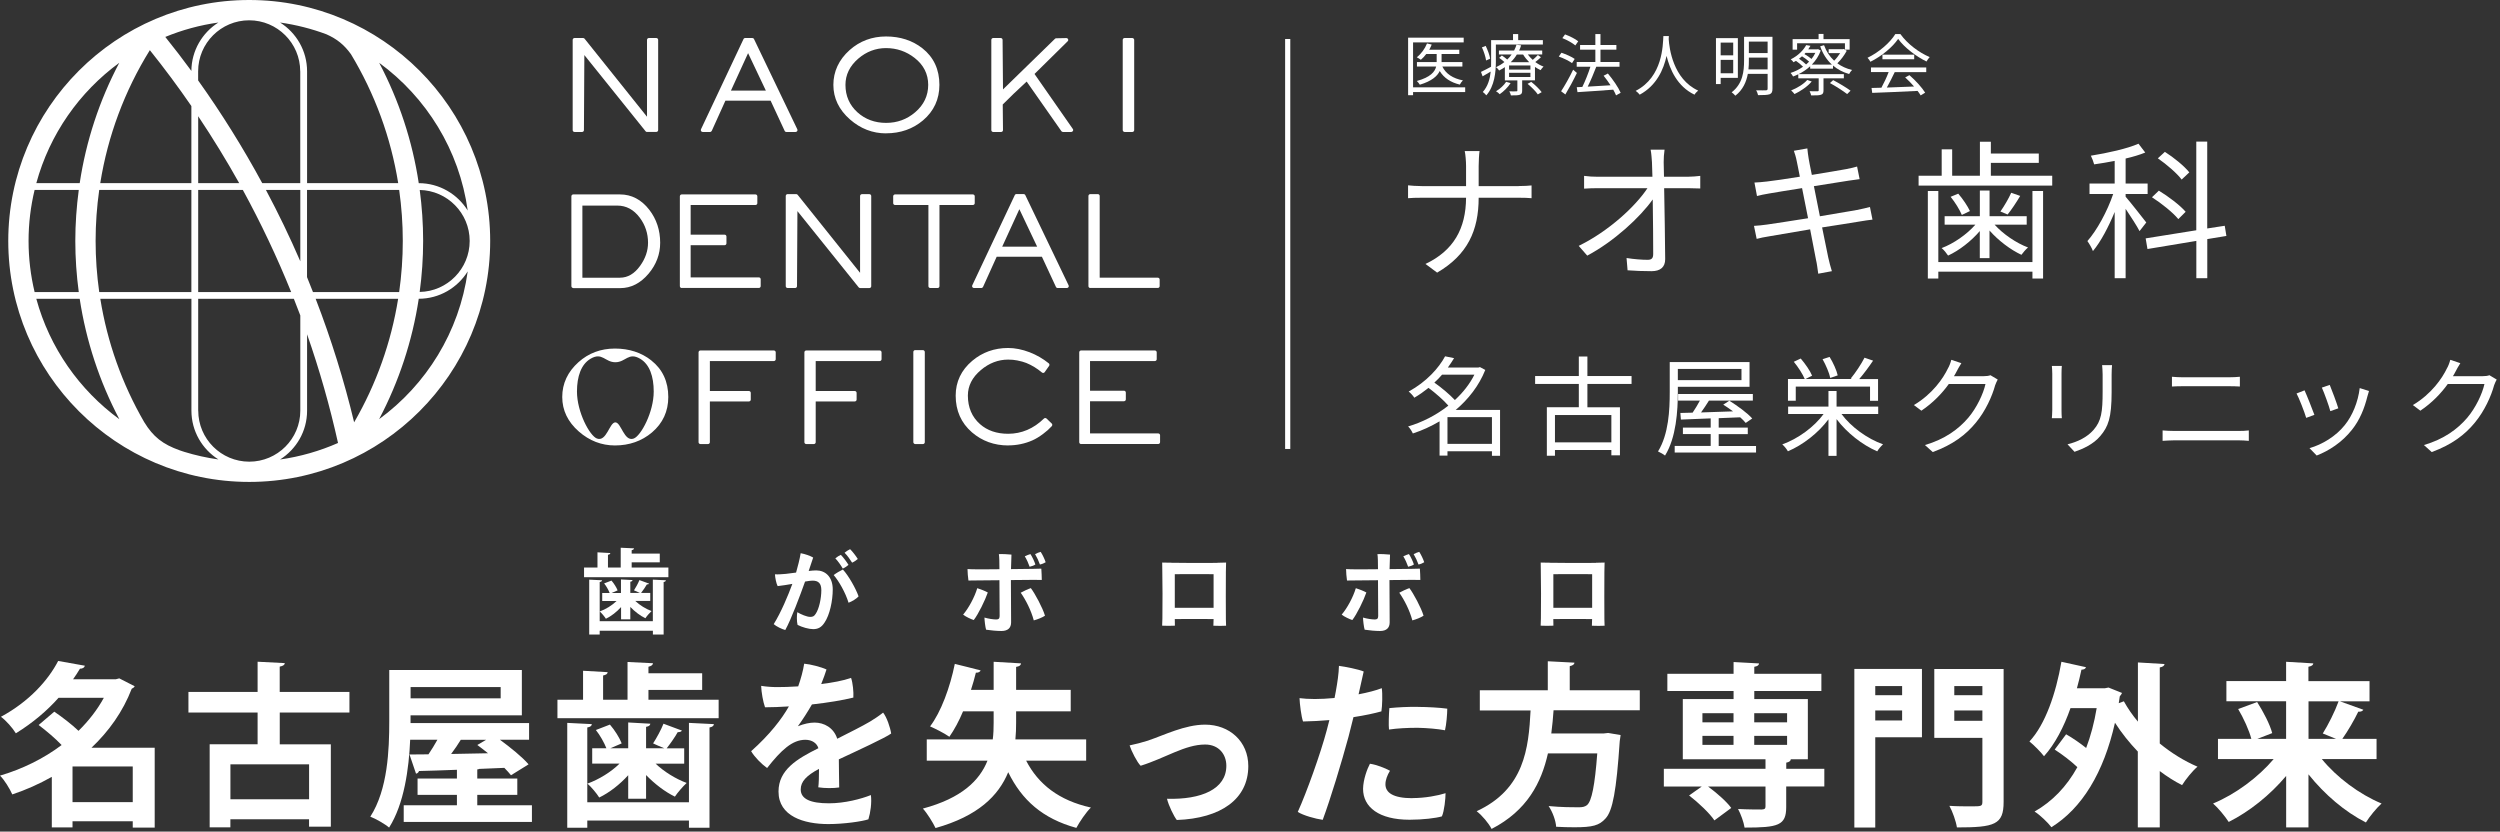
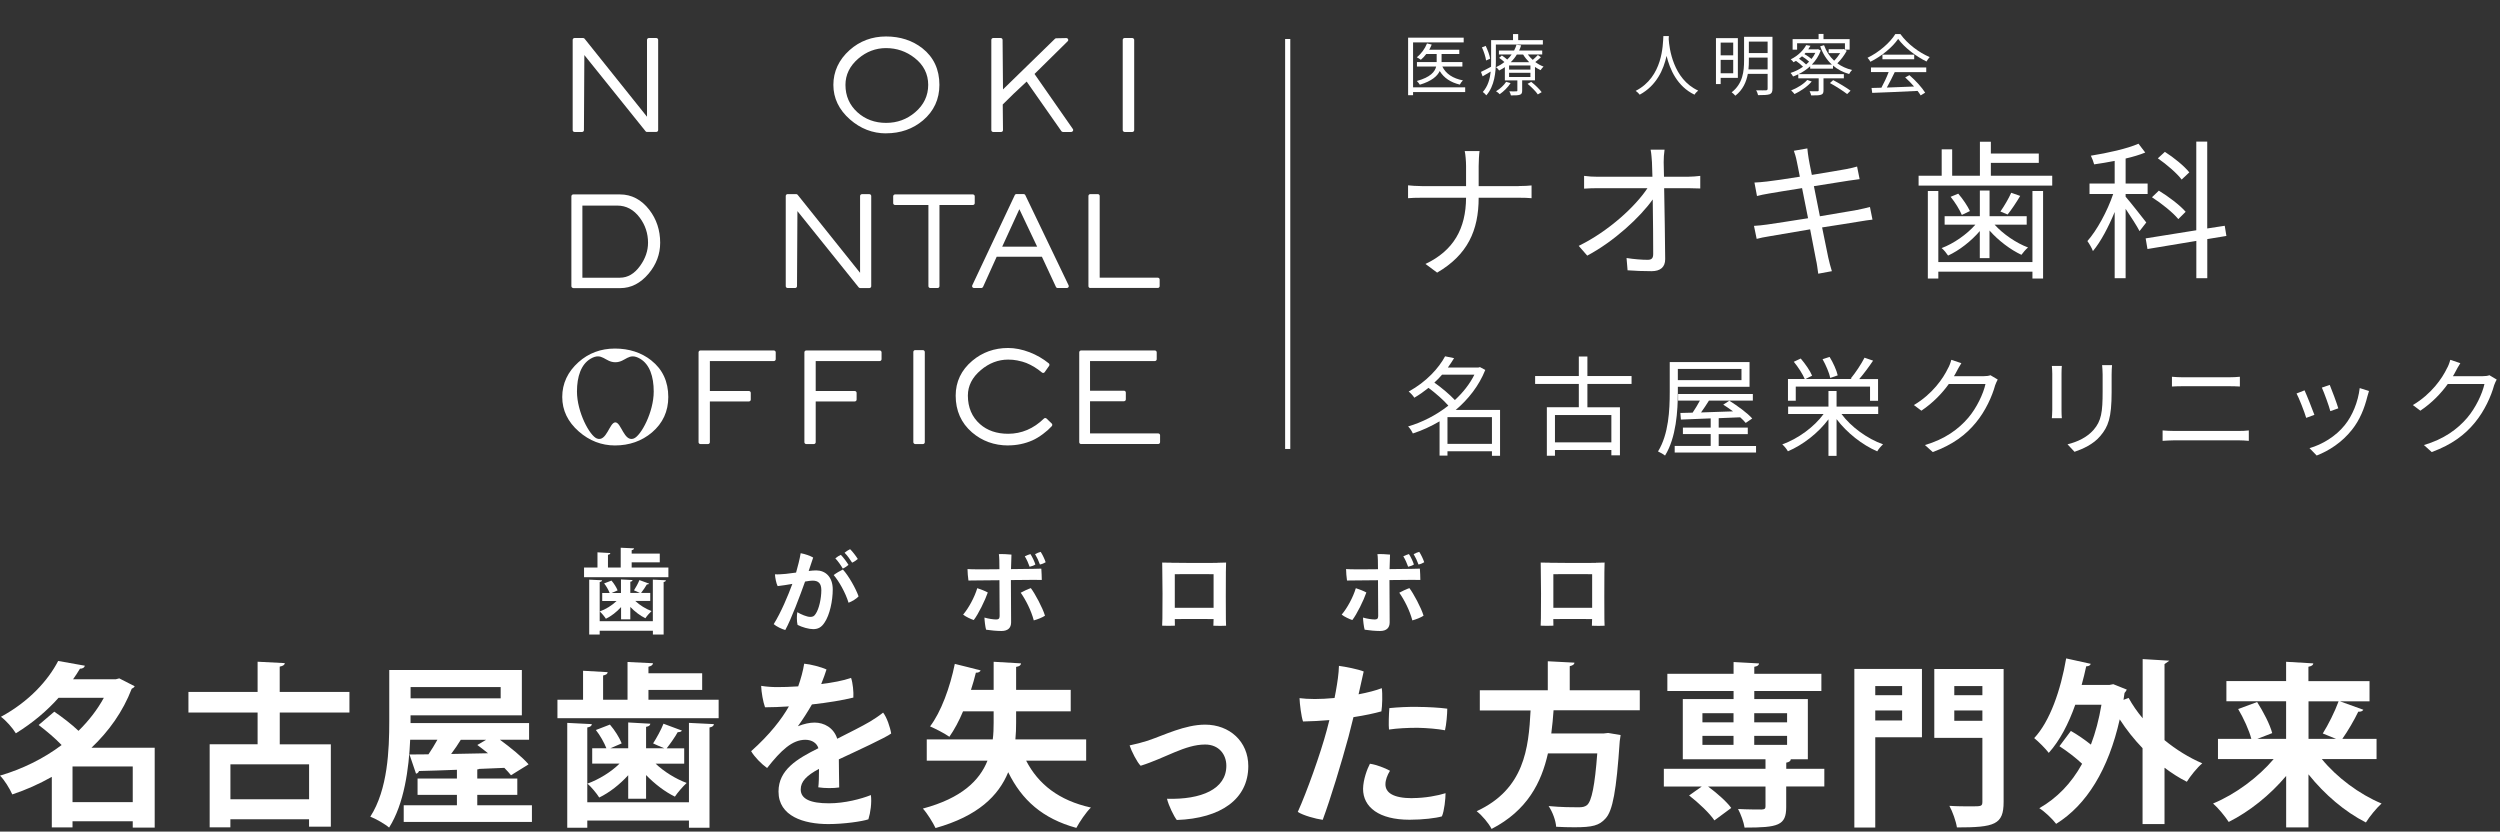
<svg xmlns="http://www.w3.org/2000/svg" id="_レイヤー_2" viewBox="0 0 484 161">
  <rect x="0" y="0" width="484" height="161" fill="#333333" stroke="none" />
  <defs>
    <style>.cls-1{fill:none;}.cls-2,.cls-3{fill:#fff;}.cls-3{stroke:#fff;stroke-miterlimit:10;}</style>
  </defs>
  <g id="contents">
    <path class="cls-2" d="M293.99,36.02c.96,0,2.06-.06,2.52-.12v2.47c-.46-.06-1.65-.09-2.55-.09h-7.69c0,6.38-2.18,11.08-8.04,14.5l-2.26-1.68c5.45-2.58,7.83-6.85,7.86-12.82h-8.5c-1.1,0-2.15.03-2.73.09v-2.49c.58.06,1.62.15,2.67.15h8.56v-3.92c0-.87-.12-2.29-.26-2.87h2.87c-.09.58-.17,2.03-.17,2.9v3.89h7.72Z" />
    <path class="cls-2" d="M326.7,34.22c.75,0,1.89-.09,2.47-.17v2.44c-.67-.03-1.68-.06-2.38-.06h-4.61c.09,4.35.17,10.12.2,13.75,0,1.51-.9,2.32-2.64,2.32-1.48,0-3.22-.06-4.64-.17l-.2-2.38c1.39.23,3.02.35,4.09.35.84,0,1.07-.38,1.07-1.16,0-2.32-.03-6.64-.09-10.53-2.41,3.42-7.48,8.12-12.68,10.88l-1.65-1.89c5.86-2.87,11.02-7.69,13.31-11.17h-9.57c-.96,0-1.8.03-2.7.09v-2.47c.84.12,1.77.17,2.67.17h10.56c-.03-1.16-.06-2.15-.09-2.81-.06-.7-.09-1.6-.26-2.44h2.7c-.12.81-.17,1.62-.17,2.44l.06,2.81h4.55Z" />
    <path class="cls-2" d="M362.51,42.52c-.61.06-1.54.2-2.61.38-1.6.26-4.29.7-7.14,1.13.58,2.84,1.04,5.16,1.19,5.83.2.84.43,1.83.7,2.64l-2.64.49c-.15-.99-.23-1.86-.44-2.73-.12-.64-.58-2.99-1.13-5.86-3.28.55-6.38,1.07-7.8,1.33-1.13.17-1.92.35-2.55.52l-.52-2.52c.67-.03,1.8-.15,2.55-.26,1.45-.2,4.61-.7,7.92-1.22l-1.16-5.83c-2.76.44-5.28.84-6.38,1.04-.93.15-1.71.32-2.35.49l-.49-2.61c.73-.03,1.48-.09,2.41-.2,1.13-.12,3.66-.49,6.38-.93-.32-1.57-.52-2.7-.61-3.05-.14-.75-.35-1.39-.55-1.97l2.61-.46c.03.55.17,1.36.26,2,.06.32.26,1.51.61,3.13,2.81-.46,5.48-.9,6.7-1.13.84-.15,1.57-.35,2.06-.49l.49,2.44c-.44.06-1.33.17-2.09.29-1.33.2-3.97.64-6.76,1.07l1.16,5.83c2.96-.49,5.71-.96,7.17-1.22,1.1-.23,1.91-.41,2.52-.58l.49,2.44Z" />
    <path class="cls-2" d="M397.31,34.02v1.91h-25.87v-1.91h4.47v-5.11h2.03v5.11h5.37v-6.58h2.12v2.29h9.28v1.8h-9.28v2.49h11.89ZM393.48,36.98h2.06v16.94h-2.06v-1.33h-18.22v1.33h-2.03v-16.94h2.03v13.75h18.22v-13.75ZM383.3,44.72c-1.68,1.97-4,3.77-6.15,4.76-.29-.44-.81-1.1-1.25-1.45,2.32-.87,4.87-2.64,6.53-4.53h-5.95v-1.65h6.82v-4.96h1.88v4.96h7.19v1.65h-6.21c1.65,1.83,4.21,3.57,6.47,4.41-.43.35-.99,1.02-1.28,1.42-2.09-.96-4.47-2.76-6.18-4.7v5.34h-1.88v-5.25ZM379.12,37.5c.9,1.02,1.83,2.44,2.26,3.36l-1.57.75c-.41-.99-1.3-2.44-2.17-3.51l1.48-.61ZM391.11,37.93c-.78,1.31-1.68,2.67-2.44,3.6l-1.39-.58c.7-.99,1.62-2.55,2.09-3.63l1.74.61Z" />
    <path class="cls-2" d="M414.22,44.75c-.49-.96-1.71-2.84-2.7-4.32v13.43h-2.12v-12.82c-1.19,2.9-2.7,5.77-4.21,7.57-.2-.58-.72-1.45-1.07-1.94,1.83-2.06,3.86-5.77,4.99-9.11h-4.58v-2.03h4.87v-4.38c-1.33.26-2.7.49-3.97.67-.12-.46-.41-1.22-.64-1.68,3.25-.52,7.05-1.36,9.22-2.32l1.31,1.71c-1.07.44-2.41.84-3.8,1.16v4.84h4.26v2.03h-4.26v.52c.9,1.02,3.39,4.21,4,4.99l-1.31,1.68ZM427.33,46.29v7.57h-2.12v-7.22l-9.46,1.57-.35-2.06,9.8-1.57v-17.17h2.12v16.82l3.39-.52.32,1.97-3.71.61ZM421.73,42.43c-1.04-1.28-3.28-3.07-5.11-4.24l1.33-1.28c1.86,1.13,4.12,2.84,5.19,4.09l-1.42,1.42ZM422.37,34.77c-.9-1.22-2.9-2.93-4.61-4.12l1.36-1.25c1.74,1.1,3.77,2.76,4.73,3.97l-1.48,1.39Z" />
    <path class="cls-2" d="M290.41,88.24h-1.57v-.88h-8.61v.84h-1.53v-6.63c-1.68.99-3.42,1.78-5.17,2.35-.19-.42-.59-1.07-.92-1.36,2.67-.78,5.42-2.16,7.79-4.03-.92-1.07-2.46-2.41-3.84-3.44-.84.67-1.74,1.32-2.75,1.91-.21-.36-.73-.92-1.09-1.2,3.44-1.87,5.84-4.56,7.05-6.82l1.74.36c-.36.59-.76,1.2-1.2,1.81h5.92l.29-.08,1.03.55c-1.24,3.11-3.3,5.69-5.73,7.75h8.59v8.9ZM279.18,72.54c-.46.52-.94,1.05-1.49,1.53,1.41.99,3,2.33,3.97,3.38,1.55-1.43,2.88-3.09,3.78-4.91h-6.26ZM288.84,85.93v-5.17h-8.61v5.17h8.61Z" />
    <path class="cls-2" d="M307.32,74.34v4.51h6.3v9.3h-1.66v-1.03h-10.92v1.11h-1.57v-9.39h6.19v-4.51h-8.46v-1.53h8.46v-3.78h1.66v3.78h8.55v1.53h-8.55ZM311.96,80.35h-10.92v5.29h10.92v-5.29Z" />
    <path class="cls-2" d="M324.83,75.92c0,3.59-.31,8.8-2.48,12.28-.29-.25-.97-.63-1.36-.8,2.08-3.36,2.27-8.1,2.27-11.48v-5.82h15.45v4.79h-13.88v1.03ZM339.97,86.33v1.28h-15.75v-1.28h6.97v-2.29h-5.38v-1.26h5.38v-1.78c-2.18.1-4.18.17-5.77.23l-.1-1.28,2.37-.06c.46-.69.99-1.53,1.41-2.33h-4.22v-1.28h14.47v1.28h-8.5c-.48.78-1.03,1.6-1.53,2.29,1.91-.06,4.05-.13,6.19-.21-.63-.46-1.28-.92-1.89-1.3l1.18-.76c1.55.97,3.51,2.39,4.43,3.44l-1.26.86c-.27-.34-.65-.71-1.07-1.09l-4.16.17v1.83h5.63v1.26h-5.63v2.29h7.24ZM324.83,71.43v2.16h12.32v-2.16h-12.32Z" />
    <path class="cls-2" d="M356.52,80.16c1.85,2.5,5,4.79,8.04,5.86-.38.34-.88.92-1.13,1.36-2.88-1.24-5.88-3.59-7.87-6.24v7.12h-1.57v-7.08c-1.99,2.67-4.96,4.96-7.85,6.19-.23-.42-.71-1.01-1.09-1.34,3.02-1.07,6.17-3.36,8-5.88h-6.87v-1.43h7.81v-3.02h1.57v3.02h8.06v1.43h-7.1ZM347.66,77.58h-1.51v-4.2h3.25c-.38-.92-1.28-2.33-2.12-3.34l1.34-.63c.88,1.03,1.83,2.39,2.2,3.32l-1.28.65h9.01l-.25-.1c.9-1.07,2.04-2.79,2.67-4.03l1.66.57c-.82,1.22-1.83,2.58-2.69,3.57h3.65v4.2h-1.55v-2.75h-14.38v2.75ZM354.34,73.17c-.19-.94-.84-2.48-1.49-3.63l1.36-.44c.69,1.11,1.36,2.6,1.57,3.57l-1.45.5Z" />
    <path class="cls-2" d="M386.76,73.48c-.17.29-.38.78-.5,1.11-.57,2.1-1.85,4.96-3.72,7.22-1.91,2.33-4.41,4.26-8.36,5.71l-1.51-1.36c3.84-1.13,6.47-3.04,8.38-5.27,1.64-1.93,2.92-4.64,3.34-6.55h-7.1c-1.26,1.76-3.02,3.63-5.31,5.17l-1.45-1.09c3.63-2.16,5.69-5.21,6.59-7.1.23-.36.52-1.11.65-1.66l1.95.65c-.36.55-.73,1.24-.94,1.64-.15.29-.31.59-.5.88h5.71c.57,0,1.03-.06,1.36-.19l1.41.84Z" />
    <path class="cls-2" d="M399.17,70.84c-.04.4-.06,1.01-.06,1.51v7.01c0,.52.02,1.22.06,1.6h-1.93c.02-.31.08-.99.08-1.62v-6.99c0-.38-.04-1.11-.08-1.51h1.93ZM408.89,70.69c-.04.5-.08,1.11-.08,1.81v3.4c0,5.04-.67,6.7-2.18,8.5-1.36,1.64-3.46,2.54-5,3.07l-1.36-1.45c1.93-.48,3.74-1.32,5.04-2.79,1.51-1.74,1.76-3.44,1.76-7.41v-3.32c0-.69-.06-1.3-.1-1.81h1.93Z" />
    <path class="cls-2" d="M418.68,83.33c.71.06,1.45.1,2.2.1h12.58c.63,0,1.3-.02,1.91-.1v2.02c-.63-.06-1.34-.1-1.91-.1h-12.58c-.76,0-1.49.06-2.2.1v-2.02ZM420.49,72.94c.67.06,1.39.1,2.06.1h9.01c.76,0,1.49-.04,2.08-.1v1.89c-.59-.04-1.39-.06-2.08-.06h-8.99c-.73,0-1.43.02-2.08.06v-1.89Z" />
    <path class="cls-2" d="M448.08,80.31l-1.6.59c-.31-1.09-1.45-3.99-1.87-4.72l1.55-.61c.42.9,1.51,3.65,1.91,4.75ZM458.64,75.69c-.15.44-.23.78-.31,1.05-.57,2.31-1.47,4.56-2.98,6.45-1.93,2.46-4.49,4.09-6.84,5l-1.39-1.43c2.44-.69,5.1-2.29,6.82-4.45,1.49-1.83,2.58-4.49,2.9-7.18l1.81.57ZM452.7,79.05l-1.55.55c-.23-.94-1.2-3.61-1.64-4.56l1.53-.52c.36.84,1.39,3.61,1.66,4.54Z" />
    <path class="cls-2" d="M483.36,73.48c-.17.29-.38.78-.5,1.11-.57,2.1-1.85,4.96-3.72,7.22-1.91,2.33-4.41,4.26-8.36,5.71l-1.51-1.36c3.84-1.13,6.47-3.04,8.38-5.27,1.64-1.93,2.92-4.64,3.34-6.55h-7.1c-1.26,1.76-3.02,3.63-5.31,5.17l-1.45-1.09c3.63-2.16,5.69-5.21,6.59-7.1.23-.36.52-1.11.65-1.66l1.95.65c-.36.55-.73,1.24-.94,1.64-.15.29-.31.59-.5.88h5.71c.57,0,1.03-.06,1.36-.19l1.41.84Z" />
    <path class="cls-2" d="M125.26,25.55c-.11,0-.22-.05-.28-.14l-11.85-14.75-.08,14.53c0,.2-.16.36-.36.36h-1.46c-.2,0-.36-.16-.36-.36V7.72c0-.2.16-.36.36-.36h1.66c.11,0,.22.05.29.14l12.08,15.1V7.72c0-.2.16-.36.36-.36h1.44c.2,0,.36.16.36.36v17.46c0,.2-.16.36-.36.36h-1.79Z" />
-     <path class="cls-2" d="M152.24,25.55c-.14,0-.27-.08-.33-.21l-2.72-5.85h-8.75l-2.64,5.84c-.06.13-.19.22-.33.22h-1.43c-.13,0-.24-.06-.31-.17-.07-.11-.08-.24-.02-.35l8.23-17.46c.06-.13.19-.21.33-.21h1.38c.14,0,.27.08.33.21l8.38,17.46c.06.11.05.25-.02.35-.07.11-.18.17-.31.17h-1.79ZM148.27,17.54l-3.44-7.25-3.32,7.25h6.75Z" />
    <path class="cls-2" d="M171.54,25.82c-2.6,0-4.95-.91-6.99-2.7-2.13-1.87-3.21-4.12-3.21-6.69s1.06-4.87,3.14-6.73c1.96-1.75,4.34-2.64,7.06-2.64s5.11.77,7.04,2.29c2.18,1.72,3.29,4.1,3.29,7.08,0,2.77-1.07,5.09-3.17,6.87-1.97,1.67-4.38,2.51-7.16,2.51ZM171.54,9.31c-2,0-3.81.69-5.38,2.04-1.65,1.42-2.48,3.13-2.48,5.08,0,2.13.78,3.92,2.33,5.32,1.5,1.35,3.36,2.04,5.53,2.04s4.04-.69,5.64-2.06c1.67-1.42,2.52-3.21,2.52-5.3s-.88-3.85-2.62-5.21c-1.61-1.27-3.48-1.91-5.55-1.91Z" />
    <path class="cls-2" d="M205.79,25.55c-.12,0-.23-.06-.3-.15l-6.73-9.61c-1.82,1.67-3.38,3.17-4.63,4.44l.05,4.95c0,.1-.04.19-.1.26-.07.07-.16.11-.26.11h-1.54c-.2,0-.36-.16-.36-.36V7.72c0-.2.16-.36.36-.36h1.46c.2,0,.36.16.36.36l.08,9.59,10.06-9.8c.07-.07.15-.1.25-.1,0,0,1.94-.04,1.95-.04.15,0,.28.09.34.22.06.14.03.3-.08.4l-6.42,6.33,7.42,10.65c.08.11.09.26.02.38s-.19.2-.32.2h-1.6Z" />
    <rect class="cls-2" x="217.36" y="7.36" width="2.22" height="18.19" rx=".36" ry=".36" />
    <path class="cls-2" d="M110.98,55.76c-.2,0-.36-.16-.36-.36v-17.4c0-.2.16-.36.36-.36h9.05c2.23,0,4.14,1,5.67,2.97,1.4,1.81,2.11,3.96,2.11,6.39,0,2.2-.75,4.21-2.24,5.98-1.57,1.86-3.41,2.8-5.48,2.8h-9.11ZM120.04,53.76c1.49,0,2.8-.77,3.89-2.3,1.01-1.4,1.53-2.9,1.53-4.47,0-1.8-.54-3.43-1.61-4.86-1.16-1.55-2.62-2.33-4.34-2.33h-6.76v13.97h7.29Z" />
-     <path class="cls-2" d="M131.98,55.76c-.2,0-.36-.16-.36-.36v-17.4c0-.2.16-.36.36-.36h14.28c.2,0,.36.16.36.36v1.33c0,.2-.16.36-.36.36h-12.55v5.74h6.57c.2,0,.36.16.36.36v1.32c0,.2-.16.36-.36.36h-6.57v6.23h13.2c.2,0,.36.16.36.36v1.33c0,.2-.16.36-.36.36h-14.93Z" />
    <path class="cls-2" d="M166.51,55.76c-.11,0-.22-.05-.28-.14l-11.85-14.75-.08,14.53c0,.2-.16.36-.36.36h-1.46c-.2,0-.36-.16-.36-.36v-17.46c0-.2.16-.36.36-.36h1.66c.11,0,.22.05.29.14l12.08,15.1v-14.87c0-.2.16-.36.36-.36h1.44c.2,0,.36.16.36.36v17.46c0,.2-.16.36-.36.36h-1.79Z" />
    <path class="cls-2" d="M180.1,55.76c-.2,0-.36-.16-.36-.36v-15.71h-6.46c-.2,0-.36-.16-.36-.36v-1.33c0-.2.16-.36.36-.36h15.07c.2,0,.36.16.36.36v1.33c0,.2-.16.36-.36.36h-6.47v15.71c0,.2-.16.36-.36.36h-1.41Z" />
    <path class="cls-2" d="M204.76,55.76c-.14,0-.27-.08-.33-.21l-2.72-5.85h-8.75l-2.64,5.84c-.06.13-.19.22-.33.22h-1.43c-.13,0-.24-.06-.31-.17-.07-.11-.08-.24-.02-.35l8.23-17.46c.06-.13.19-.21.33-.21h1.38c.14,0,.27.08.33.21l8.38,17.46c.06.11.05.25-.02.35-.07.11-.18.17-.31.17h-1.79ZM200.79,47.75l-3.44-7.25-3.32,7.25h6.75Z" />
    <path class="cls-2" d="M211.08,55.76c-.2,0-.36-.16-.36-.36v-17.46c0-.2.16-.36.36-.36h1.46c.2,0,.36.16.36.36v15.82h11.25c.2,0,.36.16.36.36v1.27c0,.2-.16.36-.36.36h-13.08Z" />
    <path class="cls-2" d="M135.6,85.97c-.2,0-.36-.16-.36-.36v-17.4c0-.2.16-.36.36-.36h14.22c.2,0,.36.16.36.36v1.33c0,.2-.16.36-.36.36h-12.39v5.8h7.56c.2,0,.36.16.36.36v1.3c0,.2-.16.36-.36.36h-7.56v7.89c0,.2-.16.36-.36.36h-1.46Z" />
    <path class="cls-2" d="M156.09,85.97c-.2,0-.36-.16-.36-.36v-17.4c0-.2.16-.36.36-.36h14.22c.2,0,.36.16.36.36v1.33c0,.2-.16.36-.36.36h-12.39v5.8h7.56c.2,0,.36.16.36.36v1.3c0,.2-.16.36-.36.36h-7.56v7.89c0,.2-.16.36-.36.36h-1.46Z" />
    <rect class="cls-2" x="176.82" y="67.78" width="2.22" height="18.19" rx=".36" ry=".36" />
    <path class="cls-2" d="M195.19,86.24c-2.71,0-5.07-.86-7.02-2.54-2.09-1.81-3.15-4.2-3.15-7.11,0-2.67,1.08-4.94,3.2-6.73,1.95-1.65,4.29-2.49,6.96-2.49,1.32,0,2.72.28,4.16.83,1.34.52,2.59,1.24,3.7,2.14.15.12.18.34.07.49l-.86,1.22c-.06.08-.15.14-.25.15-.02,0-.03,0-.05,0-.09,0-.17-.03-.24-.09-.94-.79-1.96-1.41-3.02-1.84-.44-.18-1.03-.34-1.76-.49-.53-.11-1.12-.16-1.76-.16-1.91,0-3.69.68-5.28,2.03-1.67,1.4-2.51,3.06-2.51,4.93,0,2.29.79,4.16,2.36,5.54,1.39,1.23,3.22,1.86,5.43,1.86,2.6,0,4.93-.99,6.94-2.95.07-.07.16-.1.25-.1s.18.03.25.1l1,.96c.14.14.15.36.02.51-.48.53-1.03,1.02-1.64,1.47-.75.57-1.46,1-2.12,1.29-1.47.65-3.06.97-4.71.97Z" />
    <path class="cls-2" d="M209.3,85.97c-.2,0-.36-.16-.36-.36v-17.4c0-.2.16-.36.36-.36h14.28c.2,0,.36.16.36.36v1.33c0,.2-.16.36-.36.36h-12.55v5.74h6.57c.2,0,.36.16.36.36v1.32c0,.2-.16.36-.36.36h-6.57v6.23h13.2c.2,0,.36.16.36.36v1.33c0,.2-.16.36-.36.36h-14.93Z" />
    <path class="cls-2" d="M126.09,69.77c-1.93-1.52-4.3-2.29-7.04-2.29s-5.11.89-7.06,2.64c-2.08,1.86-3.14,4.13-3.14,6.73s1.08,4.82,3.21,6.69c2.04,1.79,4.4,2.7,6.99,2.7,2.78,0,5.19-.85,7.16-2.51,2.11-1.79,3.17-4.1,3.17-6.87,0-2.98-1.11-5.36-3.29-7.08ZM122.69,84.9c-1.87.7-2.42-3.13-3.56-3.13s-1.69,3.83-3.56,3.13c-1.4-.52-3.87-5.11-3.87-9.1,0-2.9.8-5.26,2.62-6.34,2.28-1.35,2.79.67,4.81.67s2.53-2.02,4.81-.67c1.83,1.08,2.62,3.44,2.62,6.34,0,3.99-2.47,8.58-3.87,9.1Z" />
-     <path class="cls-2" d="M48.25,0C22.53,0,1.6,20.93,1.6,46.65s20.93,46.65,46.65,46.65,46.65-20.93,46.65-46.65S73.97,0,48.25,0ZM35.4,87.39c-.2-.06-.4-.14-.59-.2-3.31-1.18-5.14-2.62-6.88-5.45-4.29-7.4-7.16-15.48-8.51-23.89h17.64v21.66c0,3.97,2.09,7.46,5.23,9.44-2.27-.32-4.48-.81-6.61-1.47-.09-.03-.19-.06-.27-.09ZM5.53,46.65c0-3.4.41-6.71,1.17-9.88h8.55c-.43,3.25-.67,6.55-.67,9.87s.23,6.63.67,9.9H6.7c-.76-3.17-1.17-6.48-1.17-9.88ZM18.51,46.64c0-3.33.24-6.62.7-9.87h17.84v19.77h-17.84c-.46-3.26-.7-6.56-.7-9.9ZM67.92,10.45c4.65,7.7,7.75,16.17,9.17,25h-17.64V13.8c0-3.97-2.09-7.46-5.23-9.44,3.11.44,6.12,1.21,8.98,2.28,2.05.91,3.45,2.06,4.72,3.82ZM77.98,46.64c0,3.33-.24,6.64-.7,9.9h-16.69c-.38-.97-.75-1.93-1.15-2.89v-16.88h17.84c.46,3.25.7,6.55.7,9.87ZM47.01,36.77c3.5,6.41,6.63,13.01,9.36,19.77h-18v-19.77h8.64ZM38.37,35.46v-12.96c2.82,4.22,5.47,8.54,7.94,12.96h-7.94ZM51.48,36.77h6.66v13.82c-2.03-4.69-4.25-9.3-6.66-13.82ZM58.13,13.8v21.66h-7.36c-3.72-6.87-7.86-13.51-12.41-19.89v-1.77c0-5.44,4.43-9.87,9.88-9.87s9.88,4.43,9.88,9.87ZM37.06,13.74c-1.63-2.23-3.33-4.43-5.06-6.59,3.25-1.34,6.69-2.29,10.28-2.79-3.12,1.97-5.2,5.43-5.23,9.38ZM37.05,20.54v14.91h-17.64c1.46-9.12,4.7-17.84,9.6-25.74,2.81,3.51,5.5,7.12,8.04,10.82ZM38.37,79.51v-21.66h18.52c.42,1.07.85,2.14,1.25,3.22v18.44c0,5.44-4.43,9.87-9.88,9.87s-9.88-4.43-9.88-9.87ZM59.45,79.51v-14.79c2.41,6.89,4.41,13.92,5.99,21.04-3.52,1.55-7.28,2.64-11.22,3.2,3.14-1.98,5.23-5.47,5.23-9.44ZM61.11,57.85h15.97c-1.35,8.42-4.23,16.51-8.52,23.91-1.95-8.12-4.44-16.11-7.45-23.91ZM81.25,36.78c5.35.1,9.68,4.49,9.68,9.87s-4.33,9.78-9.68,9.87c.44-3.26.67-6.56.67-9.89s-.23-6.61-.66-9.86ZM90.55,40.76c-1.97-3.17-5.48-5.3-9.48-5.3-1.23-8.15-3.82-16.01-7.66-23.3,9.13,6.68,15.52,16.89,17.14,28.6ZM23.09,12.16c-3.85,7.29-6.43,15.15-7.66,23.3H7.03c2.58-9.48,8.34-17.65,16.06-23.3ZM7.03,57.85h8.4c1.24,8.15,3.83,16.02,7.68,23.31-7.73-5.65-13.5-13.83-16.08-23.31ZM73.39,81.16c3.85-7.3,6.44-15.16,7.68-23.32,4,0,7.51-2.13,9.48-5.3-1.63,11.72-8.02,21.94-17.17,28.62Z" />
    <path class="cls-2" d="M283.66,17.82h-10.09v.61h-.96V7.29h10.76v.92h-9.8v8.7h10.09v.91ZM279.24,12.89c.68,1.4,2.05,2.3,3.98,2.67-.21.2-.47.56-.6.82-1.78-.43-3.08-1.29-3.89-2.63-.47,1-1.55,1.95-3.85,2.65-.13-.21-.39-.55-.58-.72,2.65-.73,3.5-1.79,3.74-2.8h-3.72v-.86h3.82v-1.56h-2.02c-.33.43-.68.81-1.04,1.11-.17-.14-.58-.36-.79-.48.83-.65,1.57-1.64,1.98-2.68l.91.22c-.13.34-.3.68-.48,1h5.82v.83h-3.43v1.56h4.03v.86h-3.89Z" />
    <path class="cls-2" d="M289.6,8.62v3.33c0,1.98-.26,4.73-1.85,6.51-.14-.18-.48-.53-.68-.65,1-1.12,1.39-2.56,1.53-3.95-.53.33-1.07.64-1.57.92l-.31-.86c.51-.23,1.2-.6,1.95-1,.01-.34.01-.66.01-.98v-4.17h4.24v-1.18h1v1.18h4.78v.85h-9.11ZM287.71,11.72c-.09-.66-.42-1.73-.81-2.55l.73-.29c.39.81.77,1.83.86,2.48l-.78.35ZM298.31,11.09c-.33.33-.73.66-1.08.92.51.38,1.05.68,1.6.88-.18.17-.44.47-.57.69-.36-.17-.74-.38-1.09-.62v2.59h-2.48v1.98c0,.46-.09.68-.44.81-.36.13-.9.13-1.74.13-.04-.23-.18-.57-.31-.79.64.03,1.18.01,1.35,0,.18,0,.21-.03.21-.17v-1.95h-2.42v-2.56c-.34.23-.7.46-1.11.65-.13-.22-.39-.51-.6-.64.61-.29,1.16-.62,1.62-1-.3-.27-.68-.59-1.01-.81l.52-.46c.34.22.73.52,1.04.79.33-.31.61-.64.85-.98h-2.46v-.77h2.94c.2-.38.35-.75.46-1.12l.9.12c-.1.34-.23.68-.39,1h4.47v.77h-2.78c.27.36.58.72.95,1.04.35-.3.75-.68.99-.94l.6.43ZM292.46,16.08c-.52.82-1.35,1.63-2.12,2.16-.14-.17-.49-.46-.71-.57.77-.47,1.52-1.14,1.96-1.83l.87.25ZM296.29,12.67h-4.13v.81h4.13v-.81ZM296.29,14.09h-4.13v.82h4.13v-.82ZM296.05,12.04c-.45-.46-.86-.96-1.17-1.48h-1.22c-.31.52-.7,1.01-1.18,1.48h3.57ZM296.45,15.85c.73.57,1.6,1.42,2.02,1.99l-.75.44c-.38-.59-1.25-1.44-1.98-2.05l.71-.38Z" />
-     <path class="cls-2" d="M304.34,12.22c-.55-.42-1.66-.96-2.56-1.27l.51-.74c.87.29,2,.78,2.57,1.2l-.52.82ZM305.29,14.12c-.65,1.37-1.51,2.96-2.24,4.17l-.82-.62c.66-1.01,1.62-2.69,2.33-4.17l.73.62ZM304.99,8.8c-.53-.46-1.62-1.07-2.52-1.42l.52-.72c.9.33,2,.87,2.55,1.34l-.55.79ZM312.87,18.47c-.13-.33-.31-.7-.55-1.11-2.51.2-5.12.36-6.92.48l-.14-.96,1.08-.05c.55-1.11,1.17-2.68,1.56-3.91h-2.65v-.92h3.61v-2.38h-2.96v-.91h2.96v-2.12h.99v2.12h3.08v.91h-3.08v2.38h3.69v.92h-4.5c-.48,1.24-1.09,2.72-1.66,3.85,1.34-.07,2.89-.16,4.42-.26-.42-.64-.88-1.29-1.34-1.85l.82-.43c.97,1.14,2.04,2.7,2.48,3.73l-.9.51Z" />
    <path class="cls-2" d="M323.09,6.98c-.01.17-.01.38-.03.6.12,1.72.82,7.72,5.71,9.96-.27.21-.57.53-.71.79-3.35-1.59-4.78-4.91-5.41-7.51-.57,2.6-1.91,5.73-5.2,7.51-.17-.23-.48-.53-.78-.74,5.26-2.69,5.26-8.89,5.36-10.61h1.07Z" />
    <path class="cls-2" d="M333.12,15.08v1.2h-.91V7.38h4.24v7.7h-3.33ZM333.12,8.25v2.46h2.43v-2.46h-2.43ZM335.55,14.18v-2.59h-2.43v2.59h2.43ZM343.15,17.17c0,.61-.13.91-.55,1.08-.42.14-1.13.17-2.24.17-.05-.26-.21-.69-.36-.94.84.03,1.66.01,1.87.01.25-.01.34-.09.34-.33v-2.86h-3.83c-.29,1.55-.95,3.09-2.42,4.23-.16-.21-.52-.53-.71-.66,2.18-1.68,2.4-4.12,2.4-6.14v-4.6h5.5v10.04ZM342.21,13.43v-2.28h-3.63v.59c0,.53-.01,1.11-.08,1.69h3.71ZM338.58,8.05v2.22h3.63v-2.22h-3.63Z" />
    <path class="cls-2" d="M357.52,9.85c-.46.85-1.13,1.76-1.81,2.41.81.59,1.76,1.03,2.85,1.29-.21.2-.46.53-.57.78-1.22-.35-2.26-.9-3.12-1.64v.6h-4.42v-.46c-.68.62-1.44,1.13-2.24,1.52h8.76v.81h-3.94v2.33c0,.48-.1.73-.48.85-.38.14-.99.13-1.91.13-.05-.25-.18-.57-.3-.81.71.01,1.34.01,1.53.01.18-.01.23-.05.23-.21v-2.3h-3.95v-.78c-.34.17-.68.31-1.01.43-.1-.21-.32-.52-.49-.69.83-.26,1.66-.66,2.42-1.2-.34-.36-.87-.79-1.37-1.14-.16.09-.31.18-.48.27-.1-.17-.35-.44-.53-.56,1.5-.75,2.48-1.82,2.99-2.76l.83.14c-.13.22-.27.46-.43.68h1.73l.16-.04.53.27c-.38,1.07-.99,1.96-1.72,2.72h3.87c-1.01-.92-1.77-2.12-2.26-3.54l.75-.21c.42,1.18,1.08,2.2,1.95,3,.43-.42.84-.95,1.16-1.46h-2.22v-.77h2.76l.17-.04.22.14v-1.25h-9.26v1.25h-.87v-2.05h5.03v-1h.95v1h5.06v2.05h-.9l.33.21ZM350.75,15.78c-.82.98-2.16,1.87-3.33,2.43-.14-.18-.46-.55-.66-.7,1.17-.47,2.42-1.21,3.12-2.03l.87.3ZM350.24,11.93c-.34-.33-.88-.72-1.37-1.03-.18.17-.38.33-.58.47.49.34,1.03.77,1.37,1.11.19-.17.4-.35.58-.55ZM349.57,10.22c-.08.08-.16.17-.23.25.48.27,1,.64,1.37.94.3-.36.55-.77.74-1.18h-1.87ZM354.9,15.51c1.13.59,2.59,1.47,3.37,2.05l-.66.65c-.74-.57-2.18-1.51-3.33-2.13l.62-.57Z" />
    <path class="cls-2" d="M367.92,6.6c1.37,1.91,3.63,3.6,5.67,4.45-.22.23-.46.57-.62.86-2-.98-4.28-2.7-5.49-4.38-1.05,1.56-3.16,3.34-5.37,4.43-.1-.22-.35-.57-.56-.77,2.22-1.07,4.38-2.94,5.38-4.59h.99ZM362.23,13.06h10.69v.9h-6.1c-.46.96-1.01,2.08-1.53,2.99,1.61-.05,3.45-.12,5.27-.2-.53-.61-1.14-1.25-1.72-1.76l.82-.44c1.2,1.03,2.46,2.43,3.05,3.39l-.87.53c-.16-.26-.35-.56-.6-.87-3.18.16-6.55.3-8.78.38l-.13-.95c.56-.01,1.21-.03,1.91-.05.49-.9,1.05-2.08,1.4-3.03h-3.42v-.9ZM370.59,10.59v.88h-6.15v-.88h6.15Z" />
    <line class="cls-3" x1="249.3" y1="7.55" x2="249.3" y2="86.92" />
    <path class="cls-2" d="M122.28,109.87h7.12v1.87h-16.33v-1.87h2.6v-2.94l2.49.14c-.02.18-.14.27-.46.34v2.46h2.47v-3.83l2.58.12c-.02.18-.16.28-.46.36v.66h5.44v1.69h-5.44v1ZM126.39,120.26v-8.04l2.53.12c-.02.18-.14.28-.44.34v10.16h-2.08v-.73h-10.3v.73h-2.03v-10.62l2.49.12c-.02.18-.14.28-.46.34v7.58h10.3ZM120.24,119.91v-2.38c-.85.94-1.9,1.76-2.94,2.26-.27-.43-.8-1.07-1.19-1.41,1.17-.43,2.38-1.17,3.26-2.03h-2.78v-1.55h1.44c-.21-.55-.64-1.32-1.07-1.85l1.42-.55c.5.57.98,1.35,1.19,1.9l-1.16.5h1.81v-2.62l2.24.12c-.02.16-.12.27-.43.32v2.17h1.85c-.36-.14-1.14-.48-1.14-.5.36-.55.82-1.39,1.05-1.99l1.87.69c-.05.11-.21.16-.43.16-.27.48-.73,1.14-1.12,1.64h1.78v1.55h-2.9c.85.82,2.05,1.55,3.15,1.96-.37.34-.93.98-1.19,1.39-1-.48-2.05-1.28-2.92-2.19v2.4h-1.81Z" />
    <path class="cls-2" d="M161.22,114.11c0,2.22-.59,4.95-1.57,6.39-.62.98-1.3,1.3-2.22,1.3-.84,0-2.12-.36-3.02-.82-.18-.68-.16-1.89-.05-2.46.73.43,1.85.91,2.49.91.48,0,.75-.09,1.07-.6.66-.96,1.09-3.01,1.09-4.57,0-1.35-.59-1.85-1.71-1.85-.32,0-.82.07-1.44.18-.94,2.65-2.7,7.35-3.83,9.38-.64-.16-1.74-.69-2.24-1.14,1.39-2.21,2.78-5.52,3.61-7.79-.91.16-1.89.32-2.85.43-.27-.55-.48-1.57-.52-2.28.68.04,1.42-.04,2.12-.09.53-.05,1.23-.14,1.97-.25.32-1.14.71-2.6.89-3.75.82.14,1.9.52,2.42.84-.2.62-.48,1.44-.87,2.6.55-.07,1.07-.11,1.46-.11,1.74,0,3.2,1.21,3.2,3.7ZM166.22,115.46c-.36.43-1.3,1-1.94,1.23-.6-1.97-1.87-4.18-2.88-5.36.48-.37,1.28-.84,1.78-1.07,1.09,1.17,2.51,3.68,3.04,5.2ZM163.16,110.07c-.37-.64-.91-1.42-1.44-1.97.3-.27.78-.57,1.07-.68.46.46,1.12,1.35,1.48,1.94-.21.21-.71.55-1.1.71ZM164.97,108.93c-.39-.62-.91-1.37-1.46-1.92.3-.25.78-.57,1.07-.69.46.44,1.12,1.3,1.49,1.9-.23.21-.71.55-1.1.71Z" />
    <path class="cls-2" d="M191.24,114.7c-.52,1.51-1.83,4.2-2.72,5.34-.57-.18-1.55-.64-2.06-1.05,1.07-1.25,2.21-3.36,2.74-5.12.59.18,1.58.57,2.05.84ZM195.71,112.31c0,1.99.04,6.81.04,8.18,0,1.05-.6,1.67-1.87,1.67-.85,0-2.1-.11-2.97-.25-.16-.46-.32-1.89-.32-2.35.77.23,1.74.37,2.26.37.44,0,.66-.12.68-.64,0-.69-.04-5.21-.04-6.96-2.01.02-3.81.04-4.31.04s-1.21.02-1.69.02c-.09-.52-.18-1.73-.18-2.22.53.04,1.03.04,1.64.05.46.02,2.4,0,4.54-.02,0-1.16-.02-2.49-.11-2.92.59-.04,1.83.02,2.44.09-.02.55-.07,1.64-.09,2.81,2.03-.02,3.83-.05,4.22-.05s1.25-.02,1.65-.04c.04.52.09,1.69.09,2.19-.5-.02-1.05-.02-1.55-.02-.53,0-2.38.02-4.43.04ZM199.57,113.86c.78,1.01,2.29,3.81,2.74,5.34-.46.32-1.42.71-2.17.91-.52-1.96-1.55-3.97-2.53-5.36.5-.28,1.41-.71,1.96-.89ZM199.34,109.73c-.23-.66-.55-1.39-.94-2.03.36-.18.77-.34,1.09-.43.37.55.78,1.44.96,2.01-.23.18-.71.36-1.1.44ZM201.33,109.29c-.23-.66-.57-1.39-.94-2.01.36-.2.77-.36,1.09-.44.36.55.78,1.44.96,2.01-.23.16-.71.36-1.1.44Z" />
    <path class="cls-2" d="M235.72,108.95s.37,0,1.65-.04c-.02,1.37-.04,1.8-.04,1.8-.02,2.42-.02,7.13,0,9.18.02.36.04,1.05.04,1.25-.66.04-1.6.04-2.46,0,0,0,.02-.23.04-1.25v-.04c-1.8-.02-5.48-.02-7.51,0l.02,1.28c-.69.04-1.81.04-2.47,0,.02-.28.04-.96.05-1.41.05-2.47.02-7.15-.02-9.32,0,0,0-.44-.02-1.49,1.25.04,1.67.02,1.67.02v.02c.8.02,6.55.07,9.04.02v-.02ZM234.95,117.67v-6.51c-1.1,0-5.84-.02-7.51,0v6.51h7.51Z" />
    <path class="cls-2" d="M264.53,114.7c-.52,1.51-1.83,4.2-2.72,5.34-.57-.18-1.55-.64-2.06-1.05,1.07-1.25,2.21-3.36,2.74-5.12.59.18,1.58.57,2.05.84ZM269,112.31c0,1.99.04,6.81.04,8.18,0,1.05-.6,1.67-1.87,1.67-.85,0-2.1-.11-2.97-.25-.16-.46-.32-1.89-.32-2.35.77.23,1.74.37,2.26.37.44,0,.66-.12.68-.64,0-.69-.04-5.21-.04-6.96-2.01.02-3.81.04-4.31.04s-1.21.02-1.69.02c-.09-.52-.18-1.73-.18-2.22.53.04,1.03.04,1.64.05.46.02,2.4,0,4.54-.02,0-1.16-.02-2.49-.11-2.92.59-.04,1.83.02,2.44.09-.02.55-.07,1.64-.09,2.81,2.03-.02,3.83-.05,4.22-.05s1.25-.02,1.65-.04c.04.52.09,1.69.09,2.19-.5-.02-1.05-.02-1.55-.02-.53,0-2.38.02-4.43.04ZM272.86,113.86c.78,1.01,2.29,3.81,2.74,5.34-.46.32-1.42.71-2.17.91-.52-1.96-1.55-3.97-2.53-5.36.5-.28,1.41-.71,1.96-.89ZM272.62,109.73c-.23-.66-.55-1.39-.94-2.03.36-.18.77-.34,1.09-.43.37.55.78,1.44.96,2.01-.23.18-.71.36-1.1.44ZM274.62,109.29c-.23-.66-.57-1.39-.94-2.01.36-.2.77-.36,1.09-.44.36.55.78,1.44.96,2.01-.23.16-.71.36-1.1.44Z" />
    <path class="cls-2" d="M309,108.95s.37,0,1.65-.04c-.02,1.37-.04,1.8-.04,1.8-.02,2.42-.02,7.13,0,9.18.02.36.04,1.05.04,1.25-.66.04-1.6.04-2.46,0,0,0,.02-.23.04-1.25v-.04c-1.8-.02-5.48-.02-7.51,0l.02,1.28c-.69.04-1.81.04-2.47,0,.02-.28.04-.96.05-1.41.05-2.47.02-7.15-.02-9.32,0,0,0-.44-.02-1.49,1.25.04,1.67.02,1.67.02v.02c.8.02,6.55.07,9.04.02v-.02ZM308.24,117.67v-6.51c-1.1,0-5.84-.02-7.51,0v6.51h7.51Z" />
    <path class="cls-2" d="M29.95,144.75v15.47h-4.25v-1.22h-11.66v1.19h-4.01v-9.79c-2.41,1.36-5,2.52-7.65,3.4-.48-1.09-1.53-2.82-2.38-3.64,4.28-1.26,8.4-3.26,11.93-5.92-1.22-1.29-2.96-2.75-4.45-3.88l3.03-2.58c1.5,1.02,3.37,2.45,4.69,3.71,1.97-1.94,3.64-4.08,4.9-6.39h-8.77c-2.18,2.45-4.9,4.79-8.26,6.87-.61-1.02-1.94-2.52-2.89-3.2,5.47-2.96,9.15-7.07,11.08-10.81l5.17.92c-.1.37-.41.58-.95.58-.41.68-.85,1.36-1.33,2.04h8.29l.65-.17,2.99,1.53c-.14.24-.34.37-.58.48-1.7,4.42-4.42,8.23-7.79,11.42h12.24ZM14.04,155.29h11.66v-6.9h-11.66v6.9Z" />
    <path class="cls-2" d="M67.66,137.95h-13.5v6.15h9.89v15.94h-4.22v-1.43h-15.23v1.56h-4.01v-16.08h9.28v-6.15h-13.39v-3.98h13.39v-5.85l5.27.27c-.03.34-.31.54-.99.68v4.9h13.5v3.98ZM59.84,154.74v-6.77h-15.23v6.77h15.23Z" />
    <path class="cls-2" d="M92.41,155.9h10.57v3.23h-24.82v-3.23h10.3v-2.01h-7.62v-3.16h7.62v-1.7c-2.79.1-5.34.2-7.34.24-.1.31-.34.48-.58.51l-1.26-3.71,3.67-.03c.58-.85,1.19-1.84,1.73-2.82h-5.27c-.24,5.58-1.16,12.41-4.08,17-.78-.68-2.62-1.73-3.64-2.11,3.4-5.27,3.67-13.02,3.67-18.46v-9.93h25.67v8.77h-21.55v1.5h22.95v3.23h-5.64c2.04,1.5,4.32,3.33,5.54,4.76l-3.4,2.11c-.34-.41-.78-.92-1.29-1.43l-4.83.2c-.1.07-.24.07-.41.1v1.77h7.75v3.16h-7.75v2.01ZM96.93,133.02h-17.44v2.18h17.44v-2.18ZM94.14,143.22h-4.93c-.51.85-1.19,1.84-1.87,2.75,2.28-.03,4.69-.1,7.14-.14-.71-.58-1.43-1.12-2.07-1.6l1.73-1.02Z" />
    <path class="cls-2" d="M125.53,135.47h13.6v3.57h-31.21v-3.57h4.96v-5.61l4.76.27c-.03.34-.27.51-.88.65v4.69h4.73v-7.31l4.93.24c-.03.34-.31.54-.88.68v1.26h10.4v3.23h-10.4v1.9ZM133.38,155.32v-15.37l4.83.24c-.03.34-.27.54-.85.65v19.41h-3.98v-1.39h-19.68v1.39h-3.88v-20.3l4.76.24c-.03.34-.27.54-.88.65v14.48h19.68ZM121.62,154.64v-4.56c-1.63,1.8-3.64,3.37-5.61,4.32-.51-.82-1.53-2.04-2.28-2.69,2.24-.82,4.56-2.24,6.22-3.88h-5.3v-2.96h2.75c-.41-1.05-1.22-2.52-2.04-3.54l2.72-1.05c.95,1.09,1.87,2.58,2.28,3.64l-2.21.95h3.47v-5l4.28.24c-.03.31-.24.51-.82.61v4.15h3.54c-.68-.27-2.18-.92-2.18-.95.68-1.05,1.56-2.65,2.01-3.81l3.57,1.33c-.1.2-.41.31-.82.31-.51.92-1.39,2.18-2.14,3.13h3.4v2.96h-5.54c1.63,1.56,3.91,2.96,6.02,3.74-.71.65-1.77,1.87-2.28,2.65-1.9-.92-3.91-2.45-5.58-4.18v4.59h-3.47Z" />
    <path class="cls-2" d="M168.6,153.89c.2,1.5-.07,3.43-.48,4.73-1.22.41-4.73.92-7.75.92-4.79,0-9.65-1.53-9.65-6.29,0-4.25,3.64-6.36,7.72-8.4-.27-.95-1.22-1.63-2.52-1.63-2.52,0-4.66,1.97-7.41,5.47-1.09-.78-2.41-2.11-3.09-3.26,3.6-3.2,5.92-6.22,7.31-8.67-1.63.1-3.23.17-4.62.17-.37-1.02-.71-2.89-.75-4.15,1.05.17,2.14.24,3.09.24,1.09,0,2.52-.03,4.08-.14.51-1.43.95-3.03,1.16-4.39,1.22.1,3.33.65,4.32,1.12-.2.65-.58,1.73-1.02,2.82,2.18-.27,4.25-.65,5.78-1.19.34.99.51,2.75.44,3.81-2.04.51-4.96.99-8.02,1.33-.78,1.36-1.8,2.96-2.72,4.22,1.19-.48,2.31-.71,3.23-.71,1.84,0,3.71.99,4.39,3.13,2.48-1.26,4.69-2.35,6.36-3.33.78-.48,1.63-1.02,2.52-1.73.71.88,1.39,2.89,1.56,4.05-1.02.78-6.49,3.3-10.13,5,.03,1.7.03,3.94.07,5.44-1.09.17-2.86.17-4.05-.03.1-.68.14-2.11.14-3.57-2.41,1.29-3.54,2.45-3.54,3.98,0,1.87,1.9,2.69,5.47,2.69,3.06,0,6.25-.85,8.12-1.6Z" />
    <path class="cls-2" d="M210.29,147.26h-11.63c2.35,4.56,6.36,7.72,12.54,9.08-.95.92-2.18,2.75-2.82,3.94-6.53-1.8-10.54-5.37-13.19-10.78-1.87,4.56-5.85,8.5-14.07,10.81-.48-1.02-1.63-2.89-2.45-3.77,7.51-2.01,10.98-5.44,12.51-9.28h-11.76v-4.11h12.78c.14-1.09.17-2.18.17-3.26v-2.18h-5.92c-.78,1.87-1.7,3.57-2.65,4.93-.92-.65-2.65-1.53-3.74-2.01,2.11-2.75,3.88-7.58,4.79-12.1,1.9.48,3.47.85,5,1.26-.1.27-.44.48-.92.44-.27,1.09-.58,2.21-.95,3.33h4.39v-5.44l5.3.31c-.03.34-.27.58-.95.68v4.45h10.57v4.15h-10.57v2.18c0,1.09-.03,2.18-.14,3.26h13.7v4.11Z" />
    <path class="cls-2" d="M222.33,143.35c3.03-1.02,7.07-3.06,10.98-3.06,4.73,0,8.36,3.26,8.36,8.02,0,6.39-5.3,10.13-13.84,10.44-.54-.65-1.6-2.82-1.9-4.11,6.66.2,11.49-1.87,11.49-6.39,0-2.18-1.43-4.11-4.11-4.11-3.91,0-7.68,2.62-12.48,4.11-.68-.65-1.8-2.86-2.14-3.94,1.02-.2,2.48-.58,3.64-.95Z" />
    <path class="cls-2" d="M254.56,135.33c1.16,0,2.45-.07,3.81-.2.1-.48.17-.92.24-1.26.31-1.7.58-3.5.61-4.96,1.26.17,3.74.65,4.79,1.09-.17.75-.54,2.41-.99,4.42,1.77-.34,3.37-.75,4.49-1.19.17,1.05.1,3.5-.07,4.49-1.29.37-3.2.78-5.41,1.12-.31,1.29-.65,2.58-.95,3.77-1.39,5.13-3.5,12.07-5,16.11-1.43-.2-3.77-.85-4.83-1.53,1.7-3.74,4.42-11.32,5.61-15.81.17-.68.34-1.33.51-1.97-1.67.14-3.4.24-5.1.27-.34-.92-.65-3.47-.68-4.52.85.1,1.7.17,2.92.17h.03ZM273.43,154.51c2.48,0,4.96-.48,6.43-.95,0,1.02-.24,3.47-.71,4.49-1.12.34-3.71.65-6.25.65-5.95,0-9.01-2.45-9.01-5.98.03-1.84.82-3.91,1.33-4.86,1.22.17,2.92.82,3.88,1.36-.51.82-.88,1.77-.88,2.62,0,1.56,1.39,2.69,5.24,2.69ZM274.55,136.86c1.73,0,4.25.14,5.64.34,0,1.02-.17,3.09-.44,4.18-1.43-.27-3.43-.44-5.3-.48-1.97,0-3.94.1-5.54.34-.1-.78-.03-3.03.07-4.15,1.7-.17,3.67-.27,5.54-.24h.03Z" />
    <path class="cls-2" d="M317.46,137.51h-16.69c-.1,1.46-.24,2.96-.44,4.49h10.13l.88-.1,2.41.41c-.03.31-.1.82-.17,1.19-.65,9.62-1.36,13.46-2.75,14.96-1.22,1.36-2.52,1.7-6.02,1.7-1.09,0-2.31-.03-3.54-.1-.07-1.16-.68-2.86-1.46-4.01,2.38.24,4.79.24,5.78.24.75,0,1.22-.07,1.67-.44.88-.75,1.5-3.74,1.97-9.99h-9.55c-1.26,5.61-3.98,11.05-10.91,14.62-.58-1.12-1.8-2.58-2.89-3.43,9.25-4.28,10.06-12.17,10.44-19.51h-9.83v-3.91h13.16v-5.61l5.17.27c-.03.34-.31.54-.92.68v4.66h13.56v3.91Z" />
    <path class="cls-2" d="M353.19,148.83v3.43h-7.38v3.98c0,3.57-1.53,3.98-8.06,3.98-.17-1.09-.71-2.55-1.26-3.6,1.84.1,3.98.1,4.56.1.58-.03.75-.14.75-.61v-3.84h-11.12c1.7,1.26,3.57,2.89,4.49,4.15l-3.26,2.41c-.92-1.39-3.09-3.43-4.9-4.83l2.45-1.73h-7.34v-3.43h19.68v-1.84h-16.01v-11.66h9.83v-1.56h-12.82v-3.33h12.82v-2.28l4.93.27c-.03.34-.27.54-.92.65v1.36h12.99v3.33h-12.99v1.56h10.37v11.66h-3.3c-.03.31-.27.54-.88.65v1.19h7.38ZM329.59,138.08v1.77h6.02v-1.77h-6.02ZM329.59,142.47v1.73h6.02v-1.73h-6.02ZM345.98,138.08h-6.36v1.77h6.36v-1.77ZM345.98,144.2v-1.73h-6.36v1.73h6.36Z" />
    <path class="cls-2" d="M372.09,129.52v13.22h-9.04v17.47h-4.05v-30.7h13.09ZM368.25,132.82h-5.2v1.77h5.2v-1.77ZM363.05,139.48h5.2v-1.94h-5.2v1.94ZM387.9,129.52v25.74c0,4.39-1.73,4.93-9.04,4.93-.17-1.16-.85-3.09-1.46-4.18,1.46.1,3.06.1,4.18.1,2.01,0,2.21,0,2.21-.92v-12.34h-9.31v-13.33h13.43ZM383.79,132.82h-5.44v1.77h5.44v-1.77ZM378.35,139.55h5.44v-2.01h-5.44v2.01Z" />
-     <path class="cls-2" d="M419.05,128.57c-.03.31-.31.54-.92.65v14.72c2.24,1.84,4.76,3.4,7.31,4.49-.99.82-2.31,2.48-2.99,3.57-1.5-.75-2.92-1.67-4.32-2.72v10.91h-4.25v-14.69c-1.63-1.7-3.13-3.57-4.42-5.58-2.18,9.69-6.39,16.56-12.31,20.23-.65-.88-2.24-2.41-3.26-3.03,3.4-1.94,6.19-4.79,8.29-8.6-1.26-1.19-2.92-2.45-4.39-3.4l2.21-2.96c1.26.71,2.69,1.7,3.88,2.65.88-2.31,1.56-4.86,2.04-7.72h-5.07c-1.29,3.67-2.99,6.94-5.13,9.32-.58-.78-1.97-2.18-2.82-2.86,3.06-3.26,5.13-9.28,6.19-15.43l4.76,1.05c-.1.31-.41.48-.88.48-.27,1.22-.54,2.41-.88,3.6h5.41l.71-.14,2.62,1.05c-.1.2-.27.48-.44.65l-.2,1.33.99-.37c.75,1.36,1.67,2.69,2.72,3.94v-11.46l5.17.31Z" />
+     <path class="cls-2" d="M419.05,128.57v14.72c2.24,1.84,4.76,3.4,7.31,4.49-.99.82-2.31,2.48-2.99,3.57-1.5-.75-2.92-1.67-4.32-2.72v10.91h-4.25v-14.69c-1.63-1.7-3.13-3.57-4.42-5.58-2.18,9.69-6.39,16.56-12.31,20.23-.65-.88-2.24-2.41-3.26-3.03,3.4-1.94,6.19-4.79,8.29-8.6-1.26-1.19-2.92-2.45-4.39-3.4l2.21-2.96c1.26.71,2.69,1.7,3.88,2.65.88-2.31,1.56-4.86,2.04-7.72h-5.07c-1.29,3.67-2.99,6.94-5.13,9.32-.58-.78-1.97-2.18-2.82-2.86,3.06-3.26,5.13-9.28,6.19-15.43l4.76,1.05c-.1.31-.41.48-.88.48-.27,1.22-.54,2.41-.88,3.6h5.41l.71-.14,2.62,1.05c-.1.2-.27.48-.44.65l-.2,1.33.99-.37c.75,1.36,1.67,2.69,2.72,3.94v-11.46l5.17.31Z" />
    <path class="cls-2" d="M460.12,146.96h-10.61c2.89,3.54,7.24,6.8,11.56,8.6-.95.85-2.35,2.55-3.03,3.67-4.08-2.07-8.02-5.44-11.12-9.32v10.27h-4.32v-9.96c-3.13,3.71-7.07,6.87-11.12,8.91-.68-1.05-2.04-2.72-3.03-3.57,4.35-1.8,8.77-5.1,11.73-8.6h-10.78v-3.91h6.46c-.41-1.63-1.5-4.01-2.55-5.78l3.67-1.36c1.19,1.87,2.48,4.32,2.92,6.02l-2.89,1.12h5.58v-7.28h-11.56v-3.91h11.56v-3.74l5.27.31c-.03.31-.31.54-.95.65v2.79h11.83v3.91h-5.71l4.52,1.63c-.2.31-.58.41-.99.37-.78,1.63-2.01,3.74-3.09,5.27h6.63v3.91ZM446.93,135.77v7.28h5.34c-1.05-.44-2.58-1.05-2.58-1.05,1.05-1.67,2.35-4.25,3.06-6.22h-5.81Z" />
    <rect class="cls-1" width="484" height="161" />
  </g>
</svg>